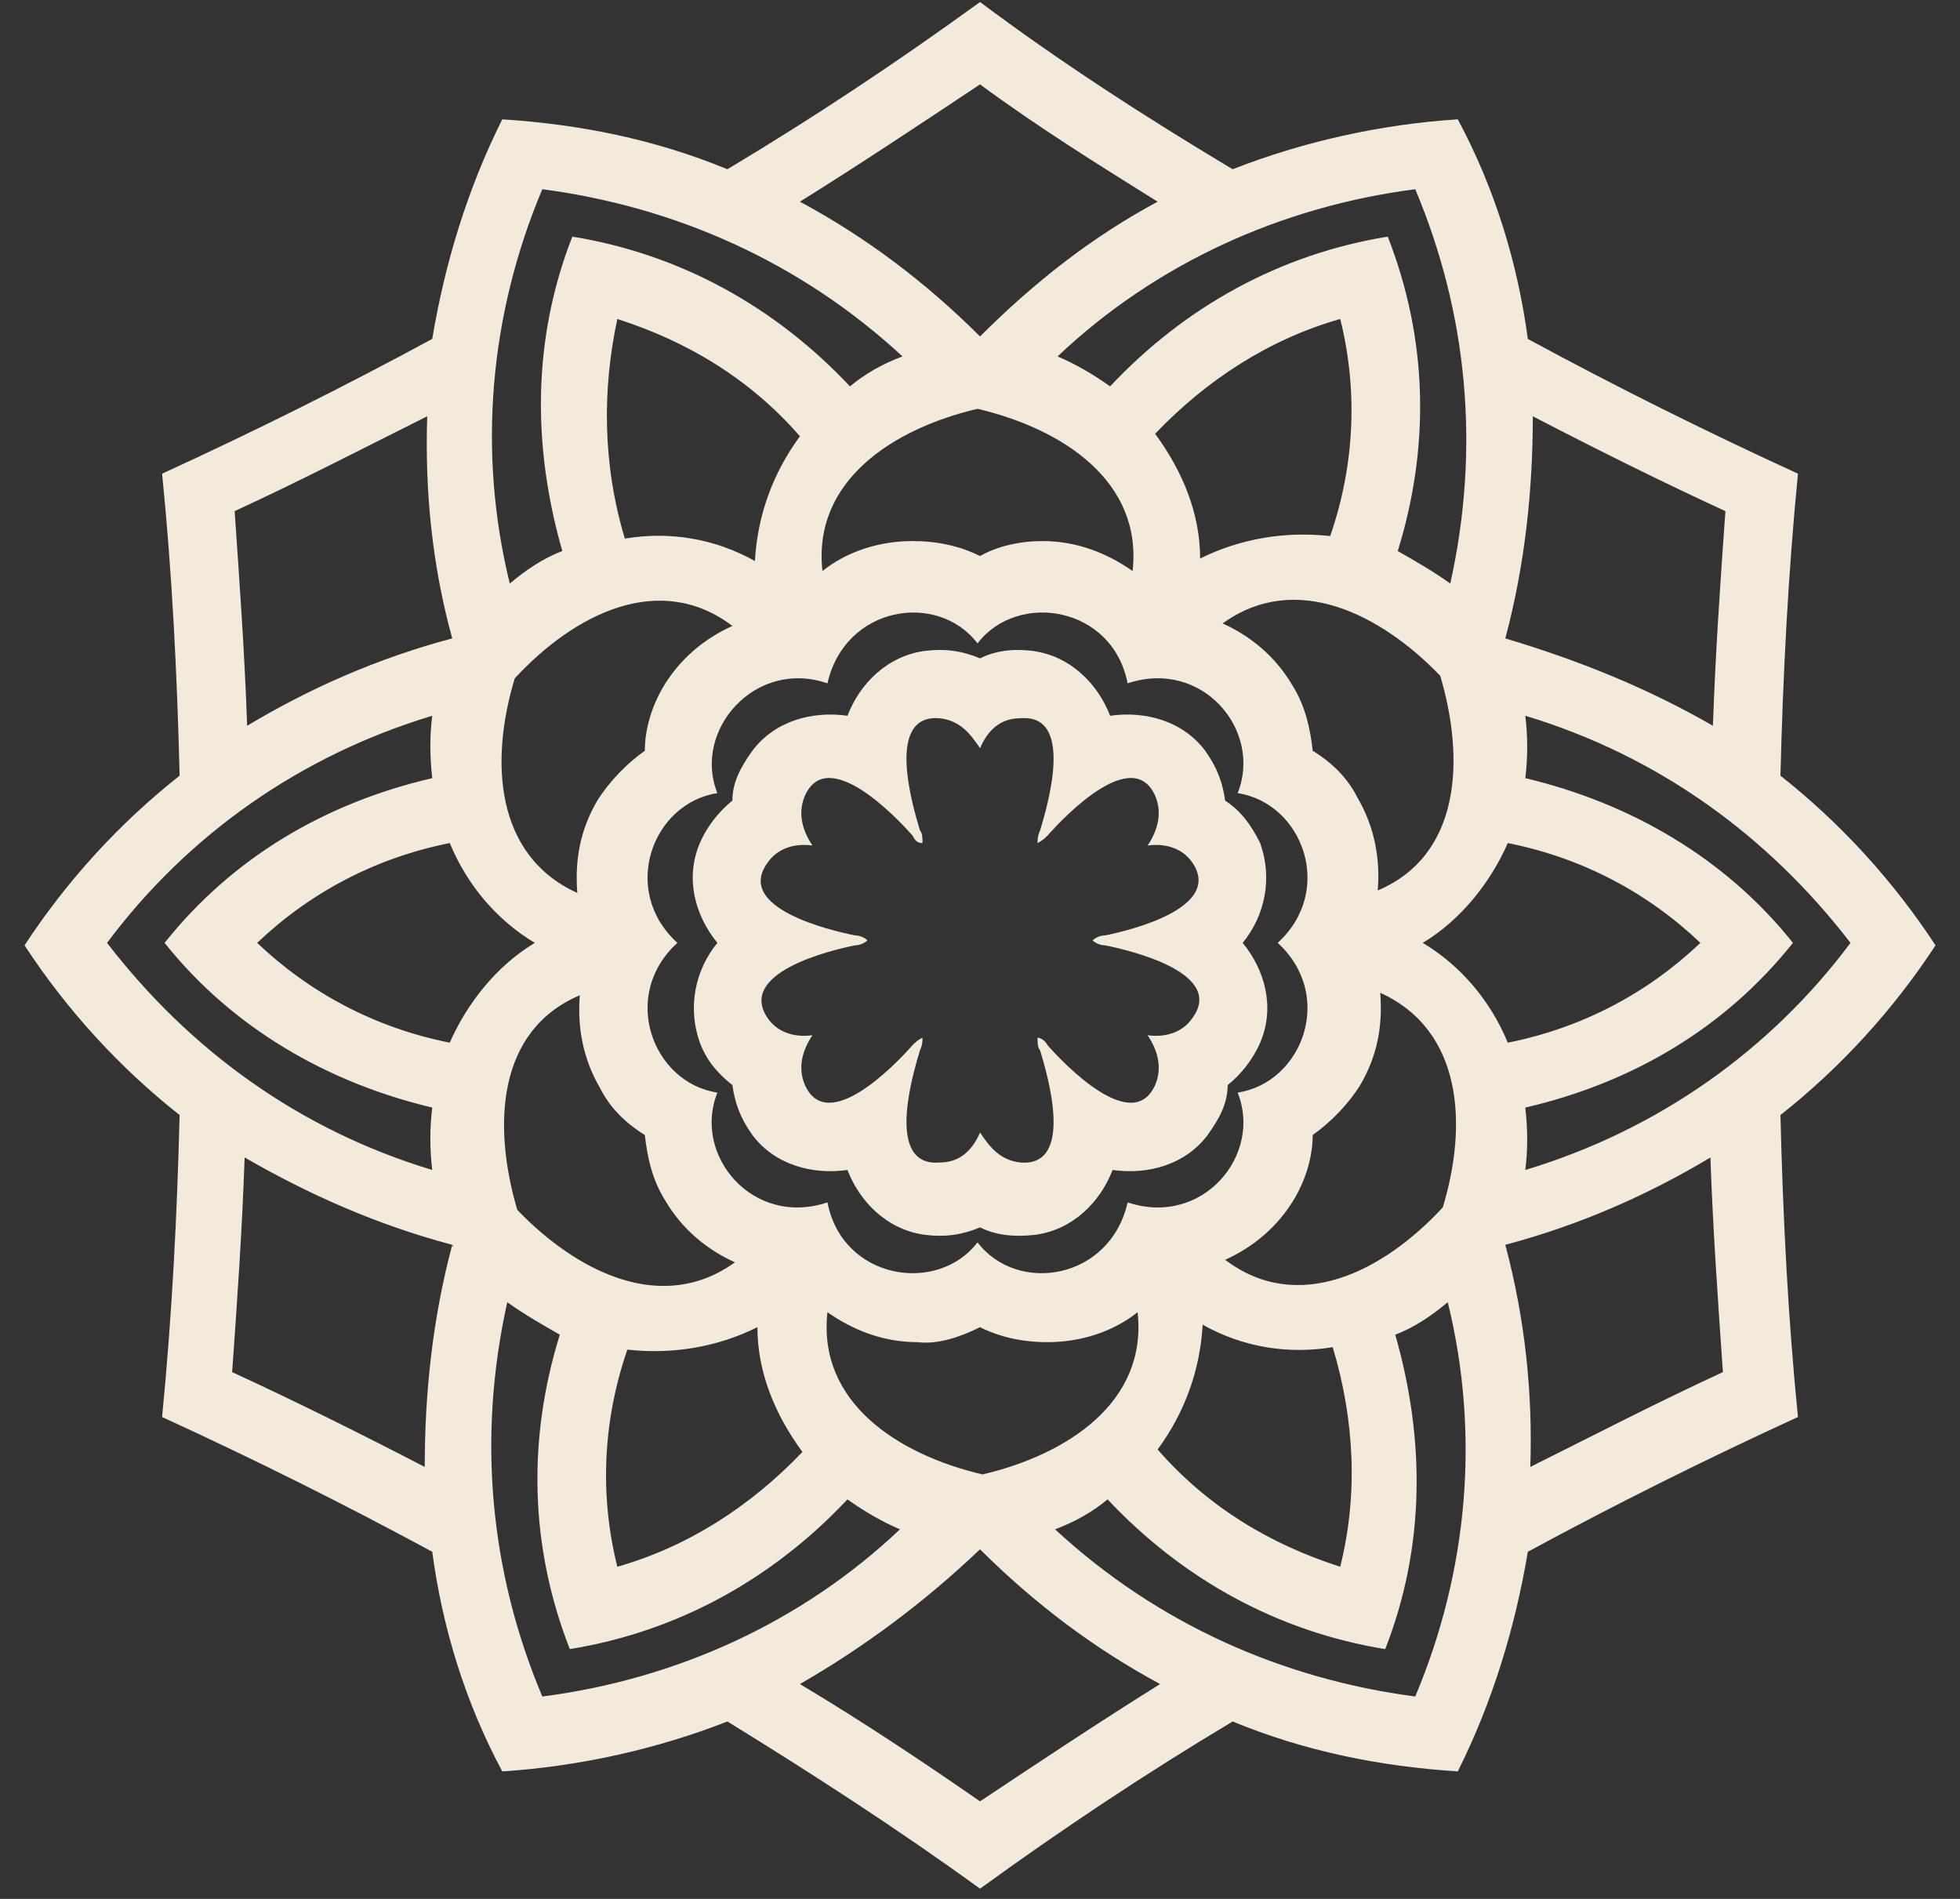
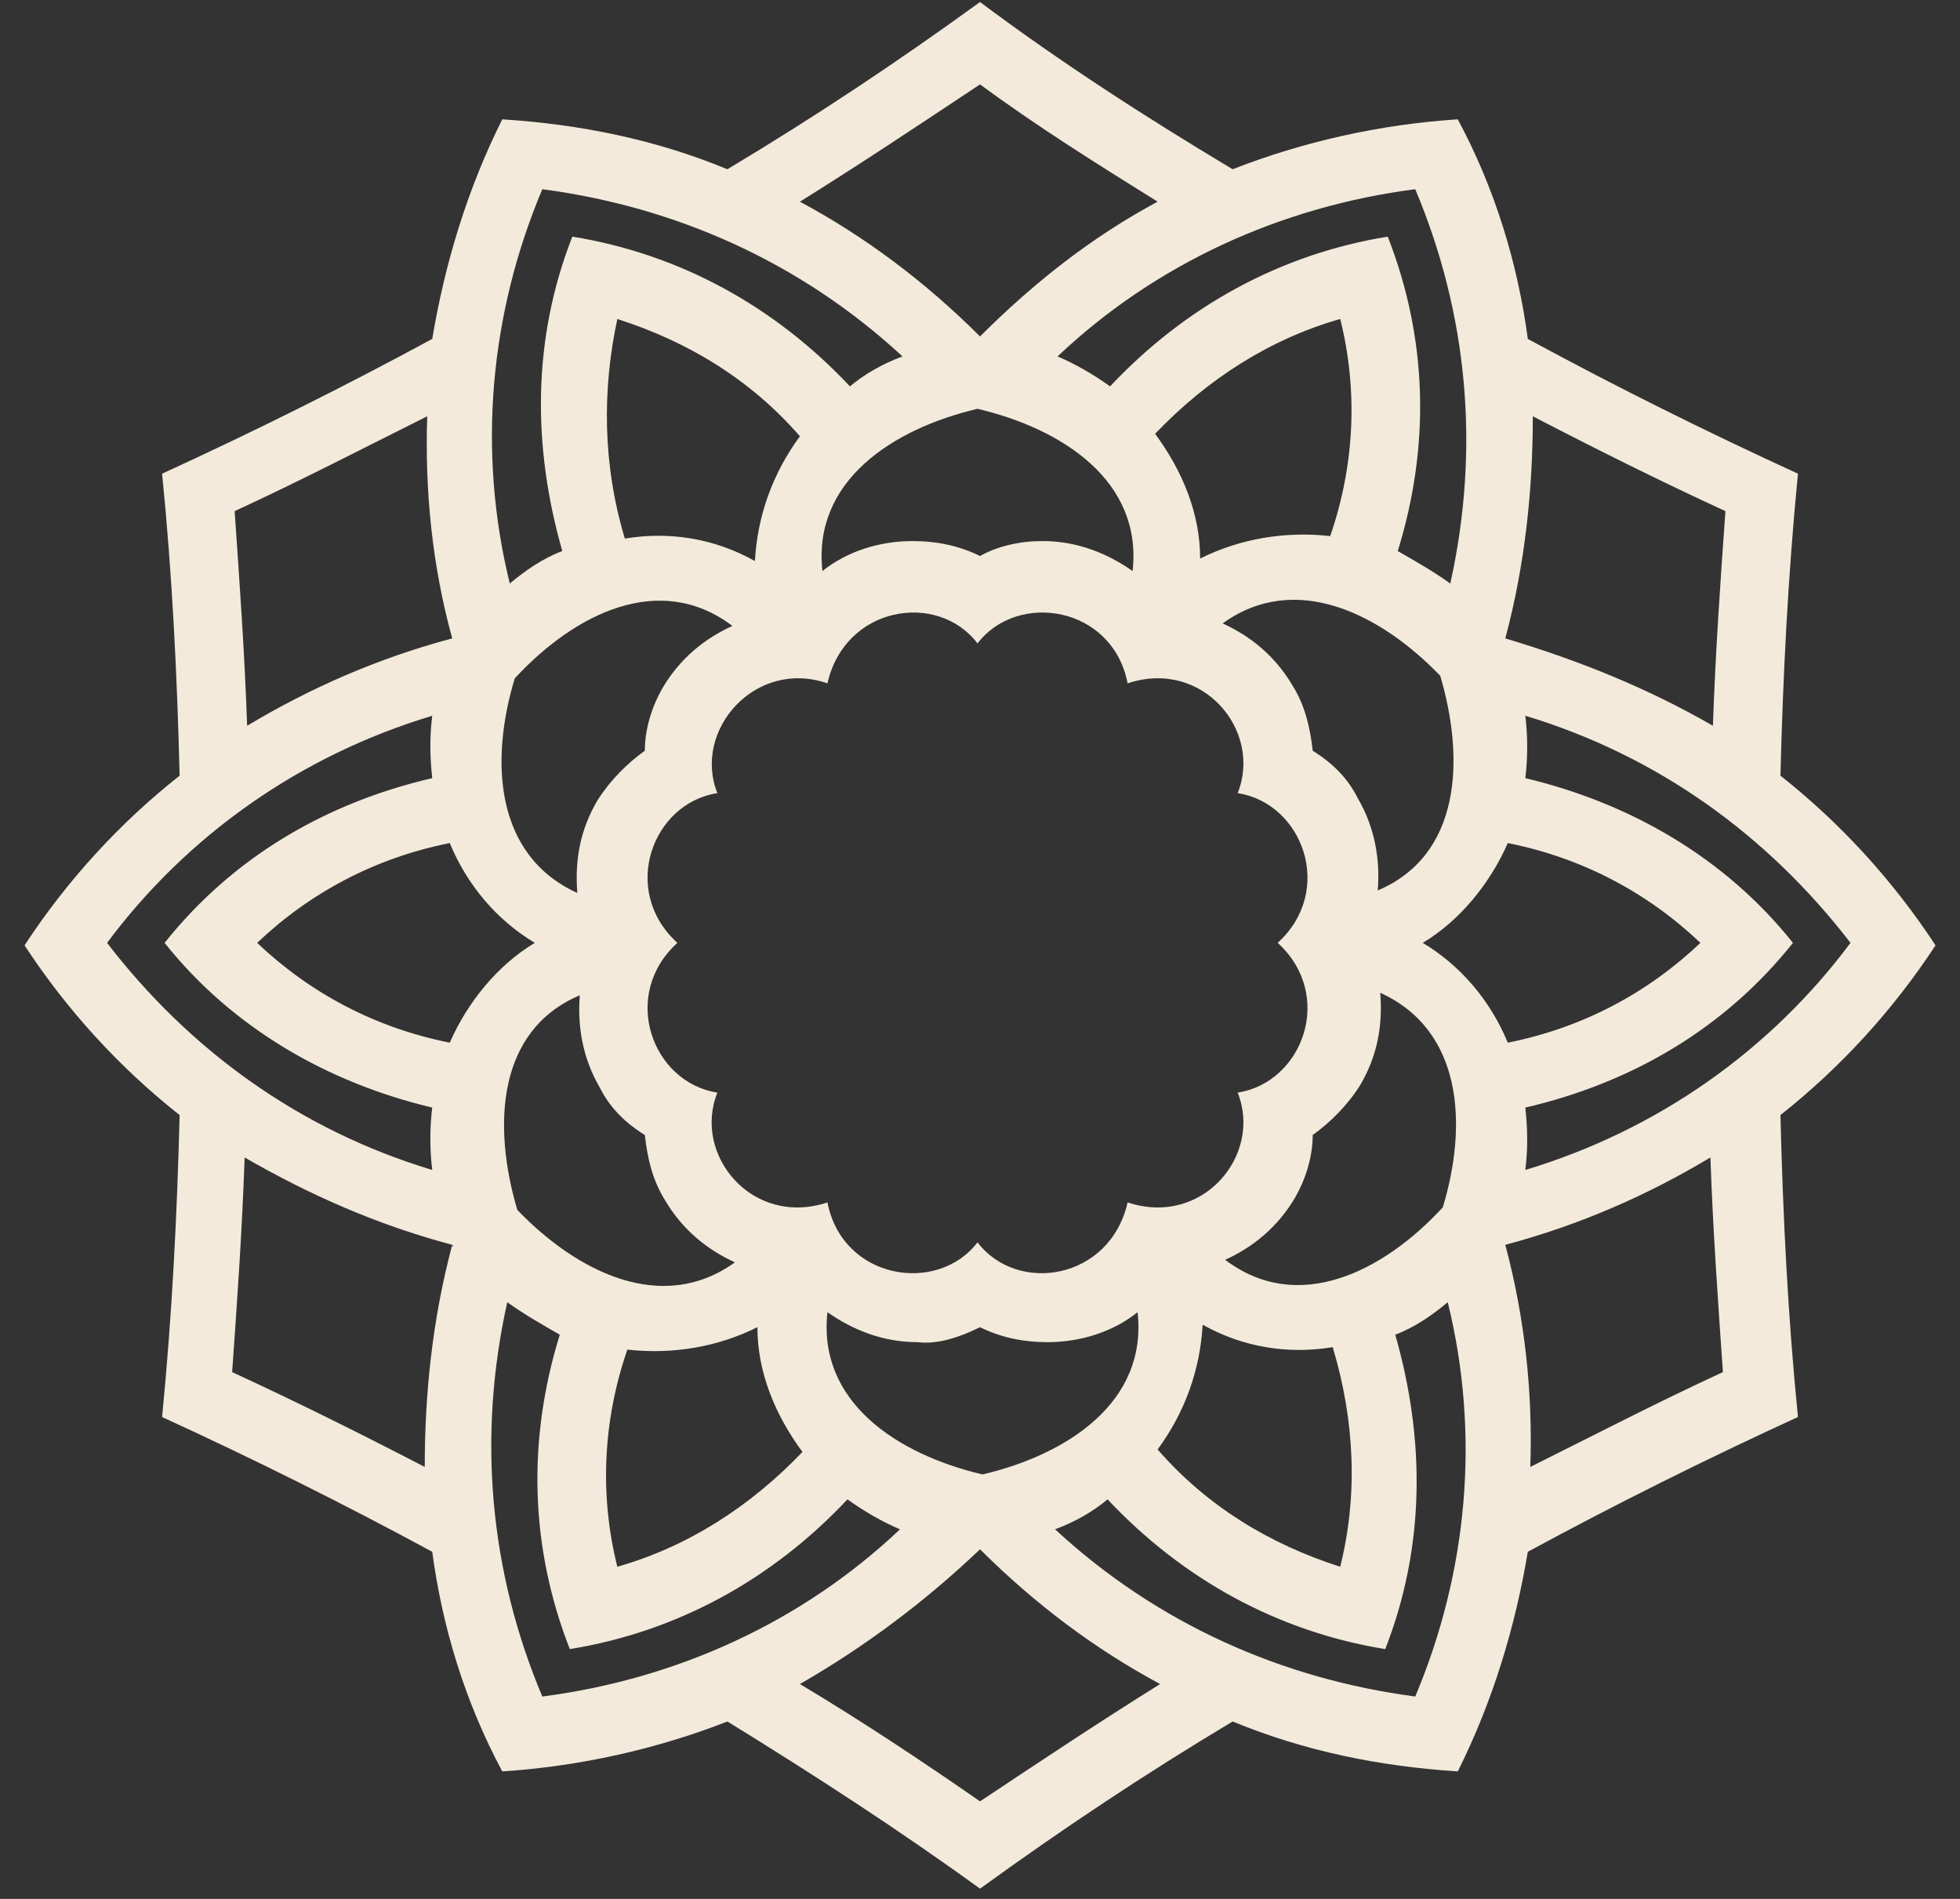
<svg xmlns="http://www.w3.org/2000/svg" width="64" height="62" viewBox="0 0 64 62" fill="none">
  <rect x="0" y="0" width="64" height="62" fill="#333333" stroke="none" />
  <g id="Vector">
    <path d="M32.001 0.066C29.305 2.022 26.61 3.815 23.752 5.526C21.383 4.548 18.933 4.059 16.401 3.896C15.257 6.178 14.522 8.622 14.114 11.066C11.255 12.615 8.315 14.081 5.293 15.466C5.62 18.726 5.783 21.985 5.865 25.326C3.904 26.874 2.189 28.748 0.801 30.866C2.189 32.985 3.904 34.859 5.865 36.407C5.783 39.666 5.62 42.926 5.293 46.266C8.315 47.652 11.255 49.118 14.114 50.666C14.441 53.111 15.176 55.555 16.401 57.837C18.933 57.674 21.465 57.103 23.752 56.207C26.529 57.918 29.305 59.711 32.001 61.666C34.696 59.711 37.391 57.918 40.25 56.207C42.619 57.185 45.069 57.674 47.601 57.837C48.744 55.555 49.479 53.111 49.888 50.666C52.746 49.118 55.687 47.652 58.709 46.266C58.382 43.007 58.219 39.748 58.137 36.407C60.097 34.859 61.812 32.985 63.201 30.866C61.812 28.748 60.097 26.874 58.137 25.326C58.219 22.066 58.382 18.807 58.709 15.466C55.687 14.081 52.746 12.615 49.888 11.066C49.561 8.622 48.826 6.178 47.601 3.896C45.069 4.059 42.537 4.629 40.25 5.526C37.391 3.815 34.614 2.022 32.001 0.066ZM27.019 22.311C27.59 19.785 30.612 19.296 31.919 21.007C33.226 19.296 36.33 19.785 36.82 22.311C39.27 21.496 41.23 23.859 40.413 25.896C42.537 26.222 43.599 29.074 41.72 30.785C43.599 32.496 42.537 35.348 40.413 35.674C41.23 37.711 39.27 40.074 36.82 39.259C36.248 41.785 33.226 42.274 31.919 40.563C30.612 42.274 27.509 41.785 27.019 39.259C24.568 40.074 22.608 37.711 23.425 35.674C21.301 35.348 20.239 32.496 22.118 30.785C20.239 29.074 21.301 26.222 23.425 25.896C22.608 23.859 24.65 21.496 27.019 22.311ZM20.158 10.415C22.445 11.148 24.487 12.37 26.12 14.244C25.222 15.466 24.732 16.852 24.65 18.318C23.343 17.585 21.873 17.34 20.403 17.585C19.668 15.14 19.668 12.696 20.158 10.415ZM43.762 10.415C44.334 12.696 44.252 15.14 43.435 17.503C41.965 17.34 40.495 17.585 39.188 18.237C39.188 16.77 38.617 15.385 37.718 14.163C39.433 12.37 41.475 11.066 43.762 10.415ZM55.523 30.785C53.808 32.415 51.685 33.555 49.234 34.044C48.663 32.659 47.682 31.518 46.457 30.785C47.682 30.052 48.663 28.829 49.234 27.526C51.685 28.015 53.808 29.155 55.523 30.785ZM43.762 51.155C41.475 50.422 39.433 49.2 37.8 47.326C38.698 46.103 39.188 44.718 39.27 43.252C40.577 43.985 42.047 44.229 43.517 43.985C44.252 46.429 44.334 48.874 43.762 51.155ZM20.158 51.155C19.586 48.874 19.668 46.429 20.485 44.066C21.955 44.229 23.425 43.985 24.732 43.333C24.732 44.8 25.303 46.185 26.202 47.407C24.487 49.2 22.445 50.504 20.158 51.155ZM8.397 30.785C10.112 29.155 12.235 28.015 14.686 27.526C15.257 28.911 16.237 30.052 17.463 30.785C16.237 31.518 15.257 32.74 14.686 34.044C12.235 33.555 10.112 32.415 8.397 30.785ZM32.001 18.155C31.347 17.829 30.612 17.666 29.796 17.666C28.734 17.666 27.672 17.992 26.855 18.644C26.529 15.711 29.142 14 31.919 13.348C34.696 14 37.31 15.711 36.983 18.644C36.166 18.074 35.186 17.666 34.043 17.666C33.308 17.666 32.572 17.829 32.001 18.155ZM42.864 24.511C42.782 23.777 42.619 23.044 42.21 22.392C41.639 21.415 40.822 20.763 39.923 20.355C42.292 18.644 45.069 20.029 47.029 22.066C47.846 24.837 47.682 27.933 44.987 29.074C45.069 28.096 44.906 27.037 44.334 26.059C44.007 25.407 43.517 24.918 42.864 24.511ZM42.864 37.059C43.435 36.652 44.007 36.081 44.415 35.429C44.987 34.452 45.151 33.474 45.069 32.415C47.764 33.637 47.928 36.733 47.111 39.422C45.151 41.541 42.374 42.926 40.005 41.133C40.903 40.726 41.72 40.074 42.292 39.096C42.619 38.526 42.864 37.792 42.864 37.059ZM32.001 43.333C32.654 43.659 33.389 43.822 34.206 43.822C35.268 43.822 36.33 43.496 37.146 42.844C37.473 45.778 34.859 47.489 32.083 48.141C29.305 47.489 26.692 45.778 27.019 42.844C27.835 43.415 28.815 43.822 29.959 43.822C30.612 43.904 31.347 43.659 32.001 43.333ZM21.056 37.059C21.138 37.792 21.301 38.526 21.71 39.178C22.281 40.155 23.098 40.807 23.997 41.215C21.628 42.926 18.851 41.541 16.891 39.504C16.074 36.733 16.237 33.637 18.933 32.496C18.851 33.474 19.014 34.533 19.586 35.511C19.913 36.163 20.403 36.652 21.056 37.059ZM21.056 24.511C20.485 24.918 19.913 25.489 19.504 26.14C18.933 27.118 18.769 28.096 18.851 29.155C16.156 27.933 15.992 24.837 16.809 22.148C18.769 20.029 21.546 18.644 23.915 20.437C23.017 20.844 22.2 21.496 21.628 22.474C21.301 23.044 21.056 23.777 21.056 24.511ZM32.001 10.985C31.919 10.985 31.919 10.985 32.001 10.985C30.204 9.192 28.244 7.726 26.12 6.585C28.08 5.363 30.041 4.059 32.001 2.755C33.879 4.14 35.84 5.363 37.8 6.585C35.676 7.726 33.798 9.192 32.001 10.985ZM49.153 20.844C49.806 18.4 50.051 15.955 50.051 13.592C52.093 14.652 54.217 15.711 56.34 16.689C56.177 18.97 56.013 21.333 55.932 23.696C53.808 22.474 51.603 21.578 49.153 20.844C49.153 20.926 49.153 20.926 49.153 20.844ZM49.153 40.644C51.603 39.992 53.808 39.015 55.85 37.792C55.932 40.155 56.095 42.437 56.258 44.8C54.135 45.778 52.093 46.837 49.969 47.896C50.051 45.533 49.806 43.089 49.153 40.644C49.153 40.726 49.153 40.726 49.153 40.644ZM32.001 50.585C33.798 52.377 35.758 53.844 37.881 54.985C35.921 56.207 33.961 57.511 32.001 58.815C30.122 57.511 28.162 56.207 26.12 54.985C28.244 53.763 30.204 52.296 32.001 50.585C31.919 50.585 31.919 50.585 32.001 50.585ZM14.767 40.644C14.849 40.726 14.767 40.726 14.767 40.644C14.114 43.089 13.869 45.533 13.869 47.896C11.827 46.837 9.703 45.778 7.58 44.8C7.743 42.518 7.907 40.155 7.988 37.792C10.112 39.015 12.317 39.992 14.767 40.644ZM14.767 20.844C14.767 20.926 14.767 20.926 14.767 20.844C12.317 21.496 10.112 22.474 8.07 23.696C7.988 21.333 7.825 19.052 7.662 16.689C9.785 15.711 11.827 14.652 13.95 13.592C13.869 16.037 14.114 18.481 14.767 20.844ZM17.708 6.178C22.036 6.748 26.12 8.54 29.469 11.637C28.815 11.881 28.244 12.207 27.754 12.615C25.303 10.007 22.2 8.296 18.688 7.726C17.381 11.066 17.381 14.57 18.361 17.992C17.708 18.237 17.136 18.644 16.646 19.052C15.584 14.733 15.992 10.252 17.708 6.178ZM46.212 6.178C47.928 10.252 48.336 14.652 47.356 19.052C46.784 18.644 46.212 18.318 45.641 17.992C46.702 14.57 46.621 11.066 45.314 7.726C41.802 8.296 38.698 10.007 36.248 12.615C35.676 12.207 35.104 11.881 34.533 11.637C37.718 8.622 41.802 6.748 46.212 6.178ZM60.424 30.785C57.81 34.289 54.135 36.896 49.806 38.2C49.888 37.548 49.888 36.896 49.806 36.163C53.318 35.348 56.34 33.555 58.545 30.785C56.34 28.015 53.236 26.222 49.806 25.407C49.888 24.755 49.888 24.022 49.806 23.37C54.135 24.674 57.728 27.281 60.424 30.785ZM46.212 55.392C41.883 54.822 37.8 53.029 34.451 49.933C35.104 49.689 35.676 49.363 36.166 48.955C38.617 51.563 41.72 53.274 45.232 53.844C46.539 50.503 46.539 47 45.559 43.578C46.212 43.333 46.784 42.926 47.274 42.518C48.336 46.837 47.928 51.318 46.212 55.392ZM17.708 55.392C15.992 51.318 15.584 46.918 16.564 42.518C17.136 42.926 17.708 43.252 18.279 43.578C17.218 47 17.299 50.503 18.606 53.844C22.118 53.274 25.222 51.563 27.672 48.955C28.244 49.363 28.815 49.689 29.387 49.933C26.202 52.948 22.118 54.822 17.708 55.392ZM3.496 30.785C6.11 27.281 9.785 24.674 14.114 23.37C14.032 24.022 14.032 24.674 14.114 25.407C10.602 26.222 7.58 28.015 5.375 30.785C7.58 33.555 10.684 35.348 14.114 36.163C14.032 36.815 14.032 37.548 14.114 38.2C9.785 36.896 6.191 34.289 3.496 30.785Z" fill="#F3EADB" />
-     <path d="M32.001 21.496C31.429 21.252 30.857 21.17 30.204 21.252C28.979 21.415 28.08 22.311 27.672 23.37C26.529 23.207 25.303 23.533 24.568 24.511C24.16 25.081 23.915 25.57 23.915 26.14C23.506 26.466 23.098 26.955 22.853 27.526C22.363 28.666 22.69 29.889 23.425 30.785C22.69 31.681 22.445 32.903 22.853 34.044C23.098 34.696 23.506 35.103 23.915 35.429C23.997 36 24.16 36.489 24.568 37.059C25.303 38.037 26.529 38.363 27.672 38.2C28.08 39.259 28.979 40.155 30.204 40.318C30.857 40.4 31.429 40.318 32.001 40.074C32.491 40.318 33.063 40.4 33.798 40.318C35.023 40.155 35.921 39.259 36.33 38.2C37.473 38.363 38.698 38.037 39.433 37.059C39.842 36.489 40.087 36 40.087 35.429C40.495 35.103 40.903 34.615 41.148 34.044C41.639 32.903 41.312 31.681 40.577 30.785C41.312 29.889 41.557 28.666 41.148 27.526C40.822 26.874 40.495 26.466 40.005 26.14C39.923 25.57 39.76 25.081 39.352 24.511C38.617 23.533 37.391 23.207 36.248 23.37C35.84 22.311 34.941 21.415 33.716 21.252C33.063 21.17 32.491 21.252 32.001 21.496ZM30.122 27.526C30.122 27.363 30.122 27.2 30.041 27.118C29.796 26.303 28.897 23.289 30.694 23.452C31.347 23.533 31.674 23.941 32.001 24.429C32.246 23.859 32.654 23.452 33.308 23.452C35.104 23.289 34.206 26.303 33.961 27.118C33.879 27.281 33.879 27.444 33.879 27.526C34.043 27.444 34.124 27.363 34.206 27.281C34.778 26.629 36.983 24.348 37.718 25.977C37.963 26.548 37.8 27.118 37.473 27.607C38.045 27.526 38.617 27.689 38.943 28.177C39.923 29.644 36.901 30.378 36.085 30.541C35.921 30.541 35.758 30.622 35.676 30.703C35.758 30.785 35.921 30.866 36.085 30.866C36.901 31.029 40.005 31.763 38.943 33.229C38.617 33.718 38.045 33.881 37.473 33.8C37.8 34.289 37.963 34.859 37.718 35.429C36.983 37.059 34.778 34.778 34.206 34.126C34.124 33.963 33.961 33.881 33.879 33.881C33.879 34.044 33.879 34.207 33.961 34.289C34.206 35.103 35.104 38.118 33.308 37.955C32.654 37.874 32.328 37.466 32.001 36.977C31.756 37.548 31.347 37.955 30.694 37.955C28.897 38.118 29.796 35.103 30.041 34.289C30.122 34.126 30.122 33.963 30.122 33.881C29.959 33.963 29.877 34.044 29.796 34.126C29.224 34.778 27.019 37.059 26.284 35.429C26.038 34.859 26.202 34.289 26.529 33.8C25.957 33.881 25.385 33.718 25.058 33.229C24.078 31.763 27.1 31.029 27.917 30.866C28.08 30.866 28.244 30.785 28.325 30.703C28.244 30.622 28.08 30.541 27.917 30.541C27.1 30.378 23.997 29.644 25.058 28.177C25.385 27.689 25.957 27.526 26.529 27.607C26.202 27.118 26.038 26.548 26.284 25.977C27.019 24.348 29.224 26.629 29.796 27.281C29.877 27.444 29.959 27.526 30.122 27.526Z" fill="#F3EADB" />
  </g>
</svg>